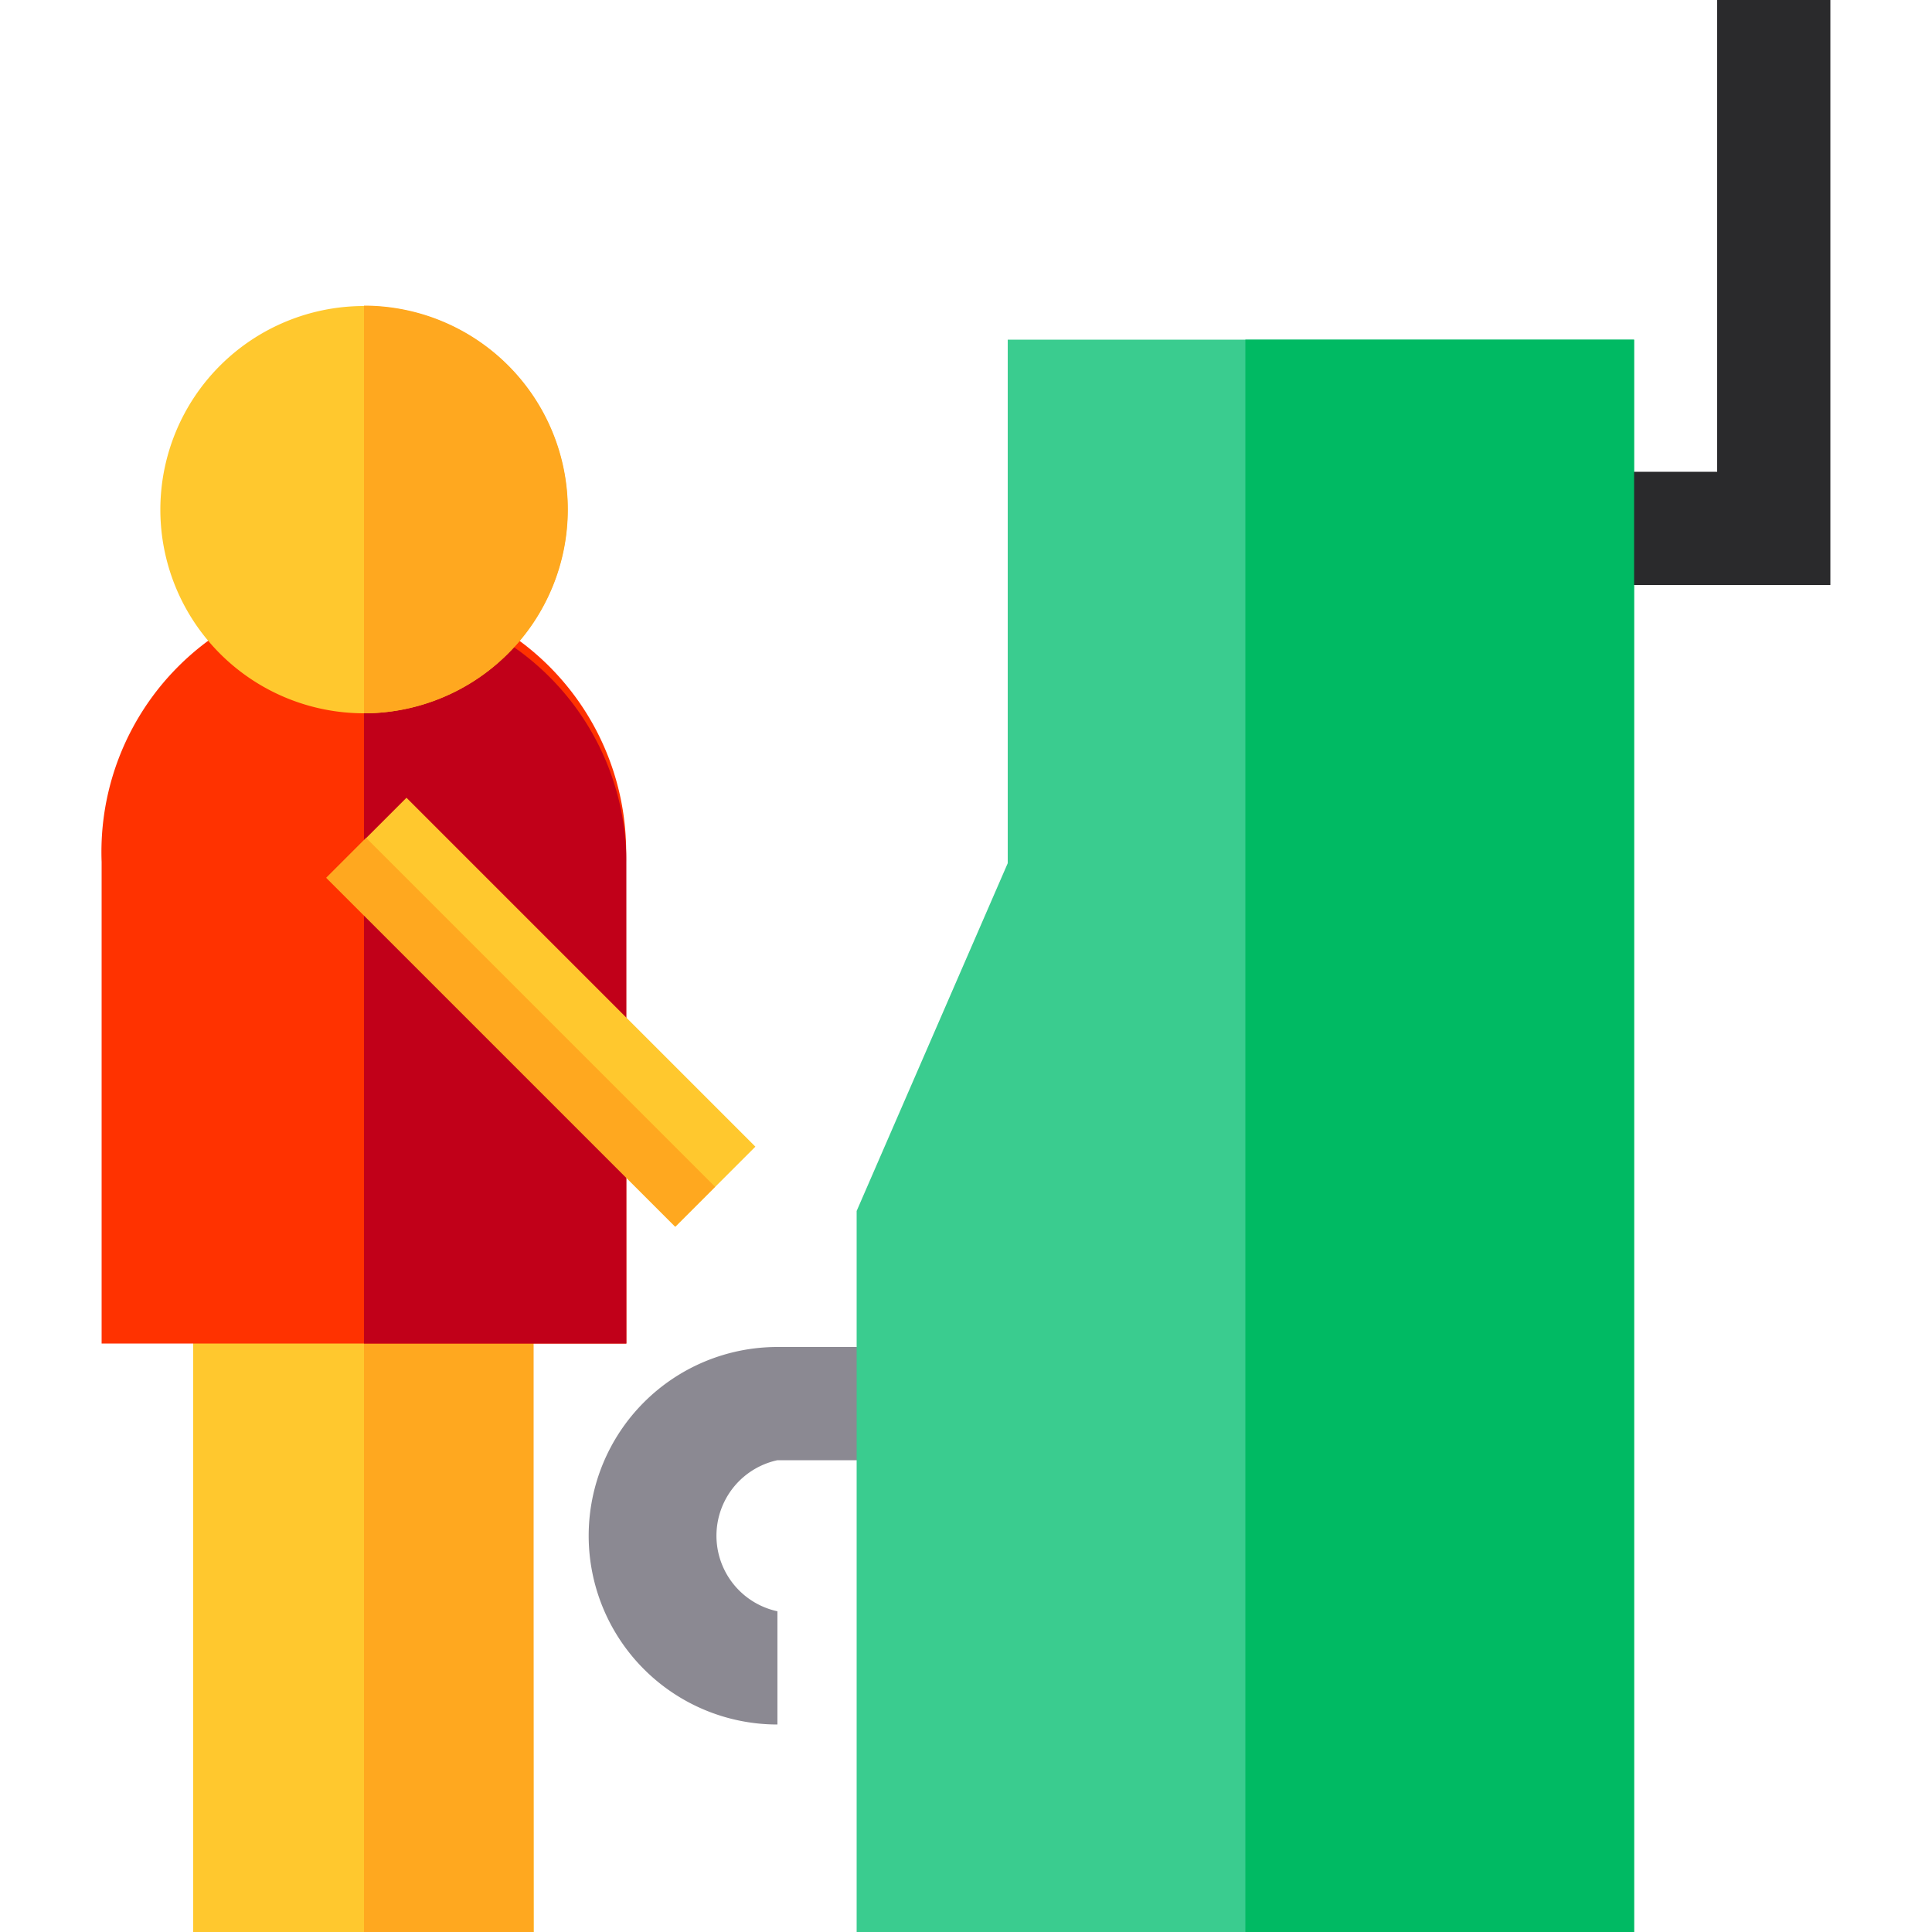
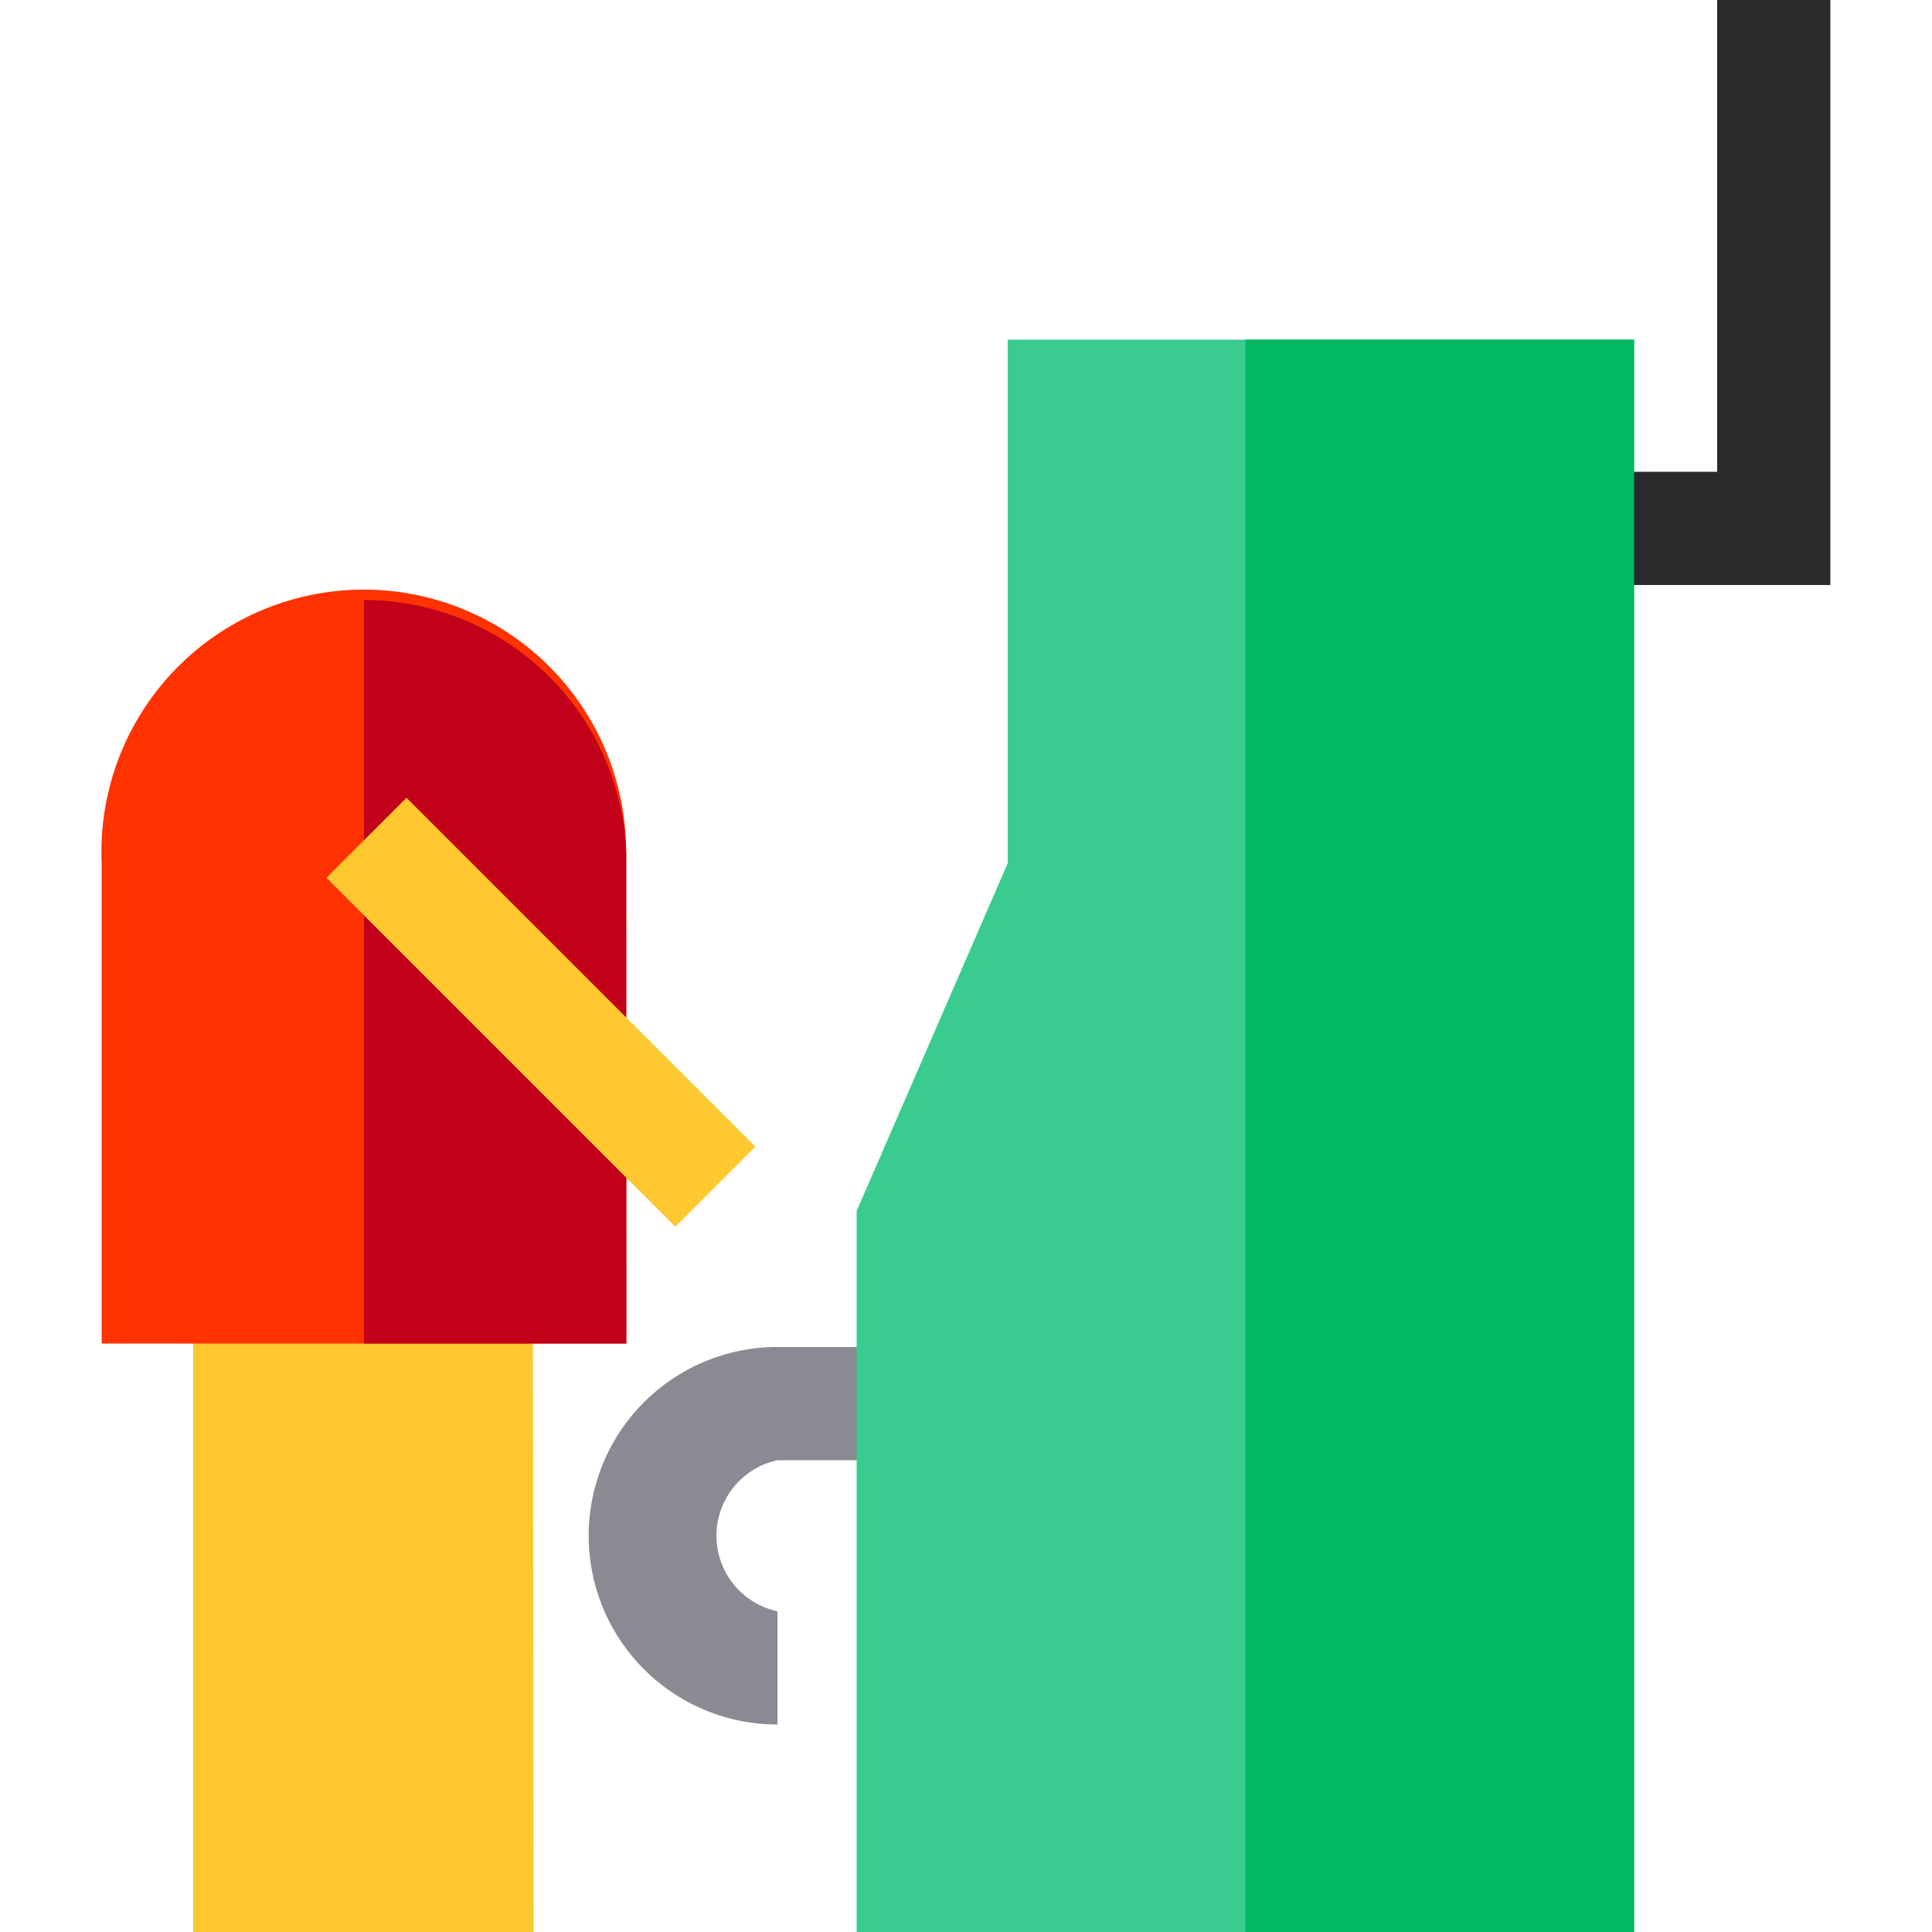
<svg xmlns="http://www.w3.org/2000/svg" id="Layer_1" data-name="Layer 1" viewBox="0 0 50 50">
  <defs>
    <style>.cls-1{fill:#8b8992;}.cls-2{fill:#3acc8f;}.cls-3{fill:#2a2a2c;}.cls-4{fill:#ffc82e;}.cls-5{fill:#ffa81f;}.cls-6{fill:#ff3200;}.cls-7{fill:#c10019;}.cls-8{fill:#00ba63;}</style>
  </defs>
  <title>atm</title>
  <path class="cls-1" d="M20.12,44.63a4.88,4.88,0,0,1,0-9.77h3.42v2.93H20.12a2,2,0,0,0,0,3.91Z" />
  <path class="cls-2" d="M42.29,50H22.17V31.34l3.91-9V8.79H42.29Z" />
  <polygon class="cls-3" points="47.37 15.14 41.12 15.14 41.12 12.21 44.44 12.21 44.44 0 47.37 0 47.37 15.14" />
  <path class="cls-4" d="M13.81,50H5V32h8.79Z" />
-   <path class="cls-5" d="M13.81,50H9.42V32h4.39Z" />
  <path class="cls-6" d="M16.21,34.77H2.63V22.31a6.79,6.79,0,1,1,13.57,0Z" />
  <path class="cls-7" d="M9.42,15.53V34.77h6.79V22.31A6.79,6.79,0,0,0,9.42,15.53Z" />
  <rect class="cls-4" x="12.53" y="19.81" width="2.93" height="12.77" transform="translate(-14.42 17.57) rotate(-45)" />
-   <rect class="cls-5" x="12.74" y="20.33" width="1.46" height="12.77" transform="translate(-14.94 17.35) rotate(-45)" />
-   <path class="cls-4" d="M9.42,18.46a5.27,5.27,0,1,1,5.27-5.27A5.28,5.28,0,0,1,9.42,18.46Z" />
-   <path class="cls-5" d="M9.42,7.91V18.46a5.27,5.27,0,1,0,0-10.55Z" />
  <rect class="cls-8" x="32.23" y="8.79" width="10.06" height="41.21" />
</svg>